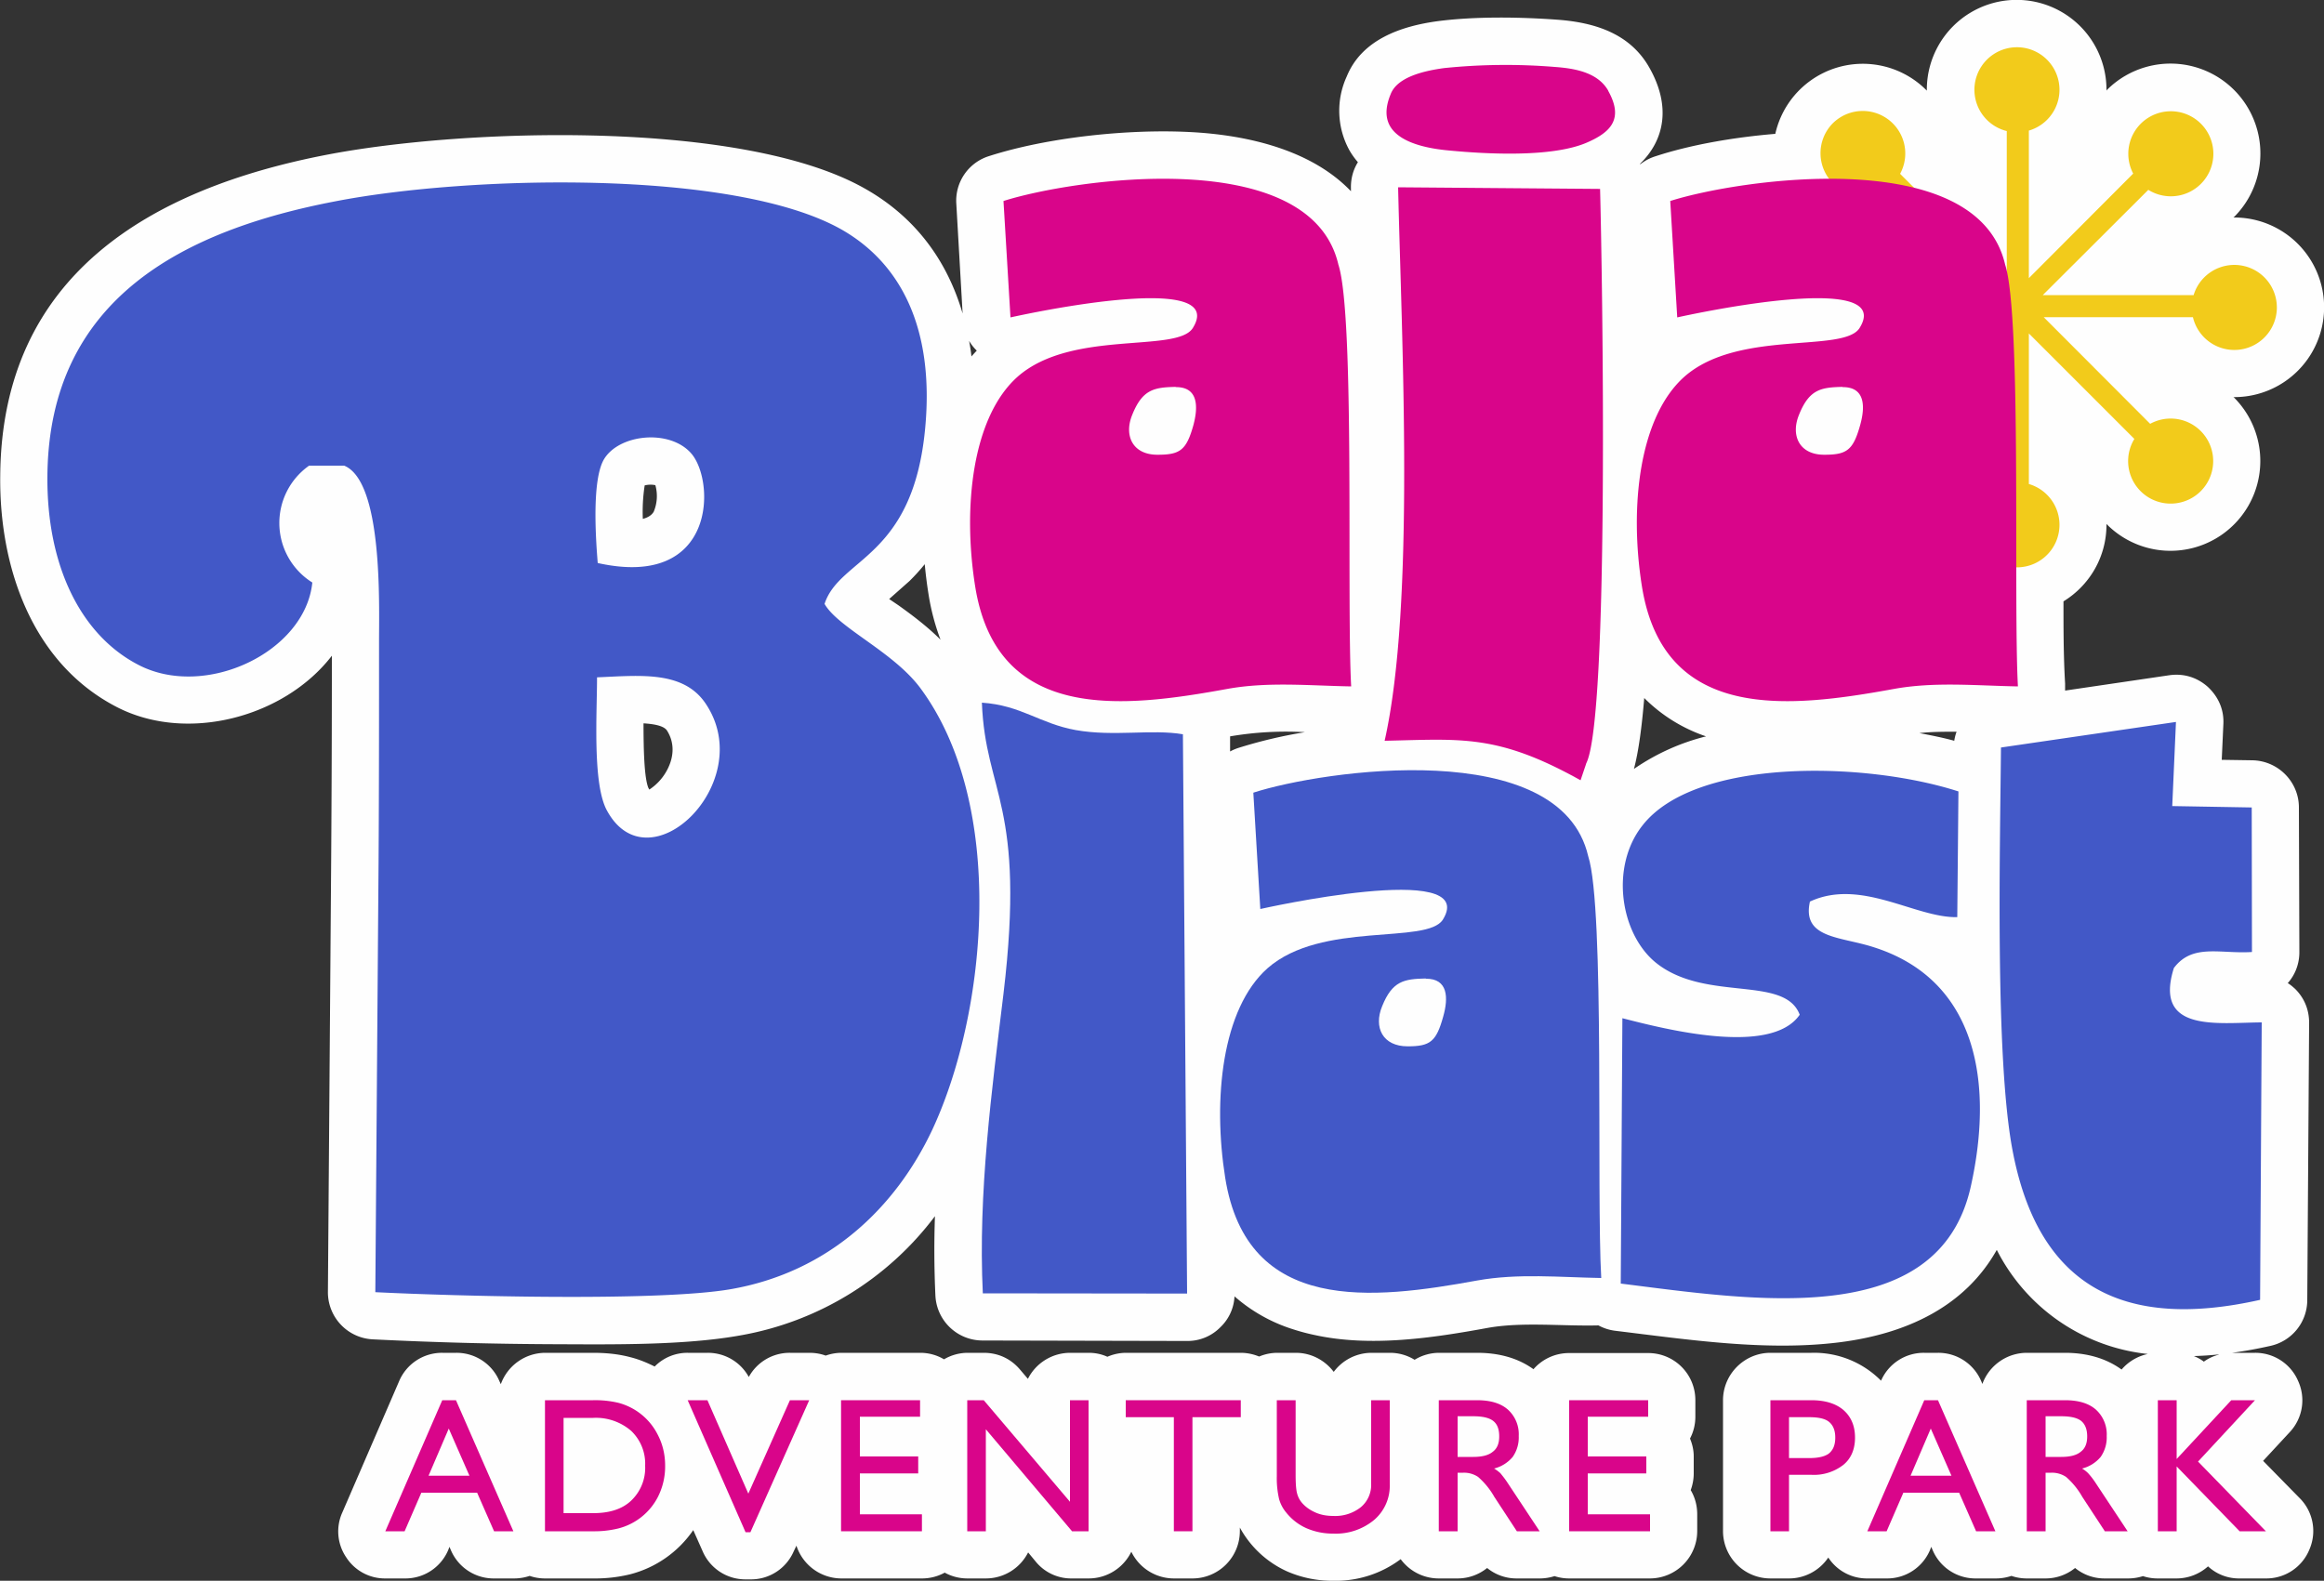
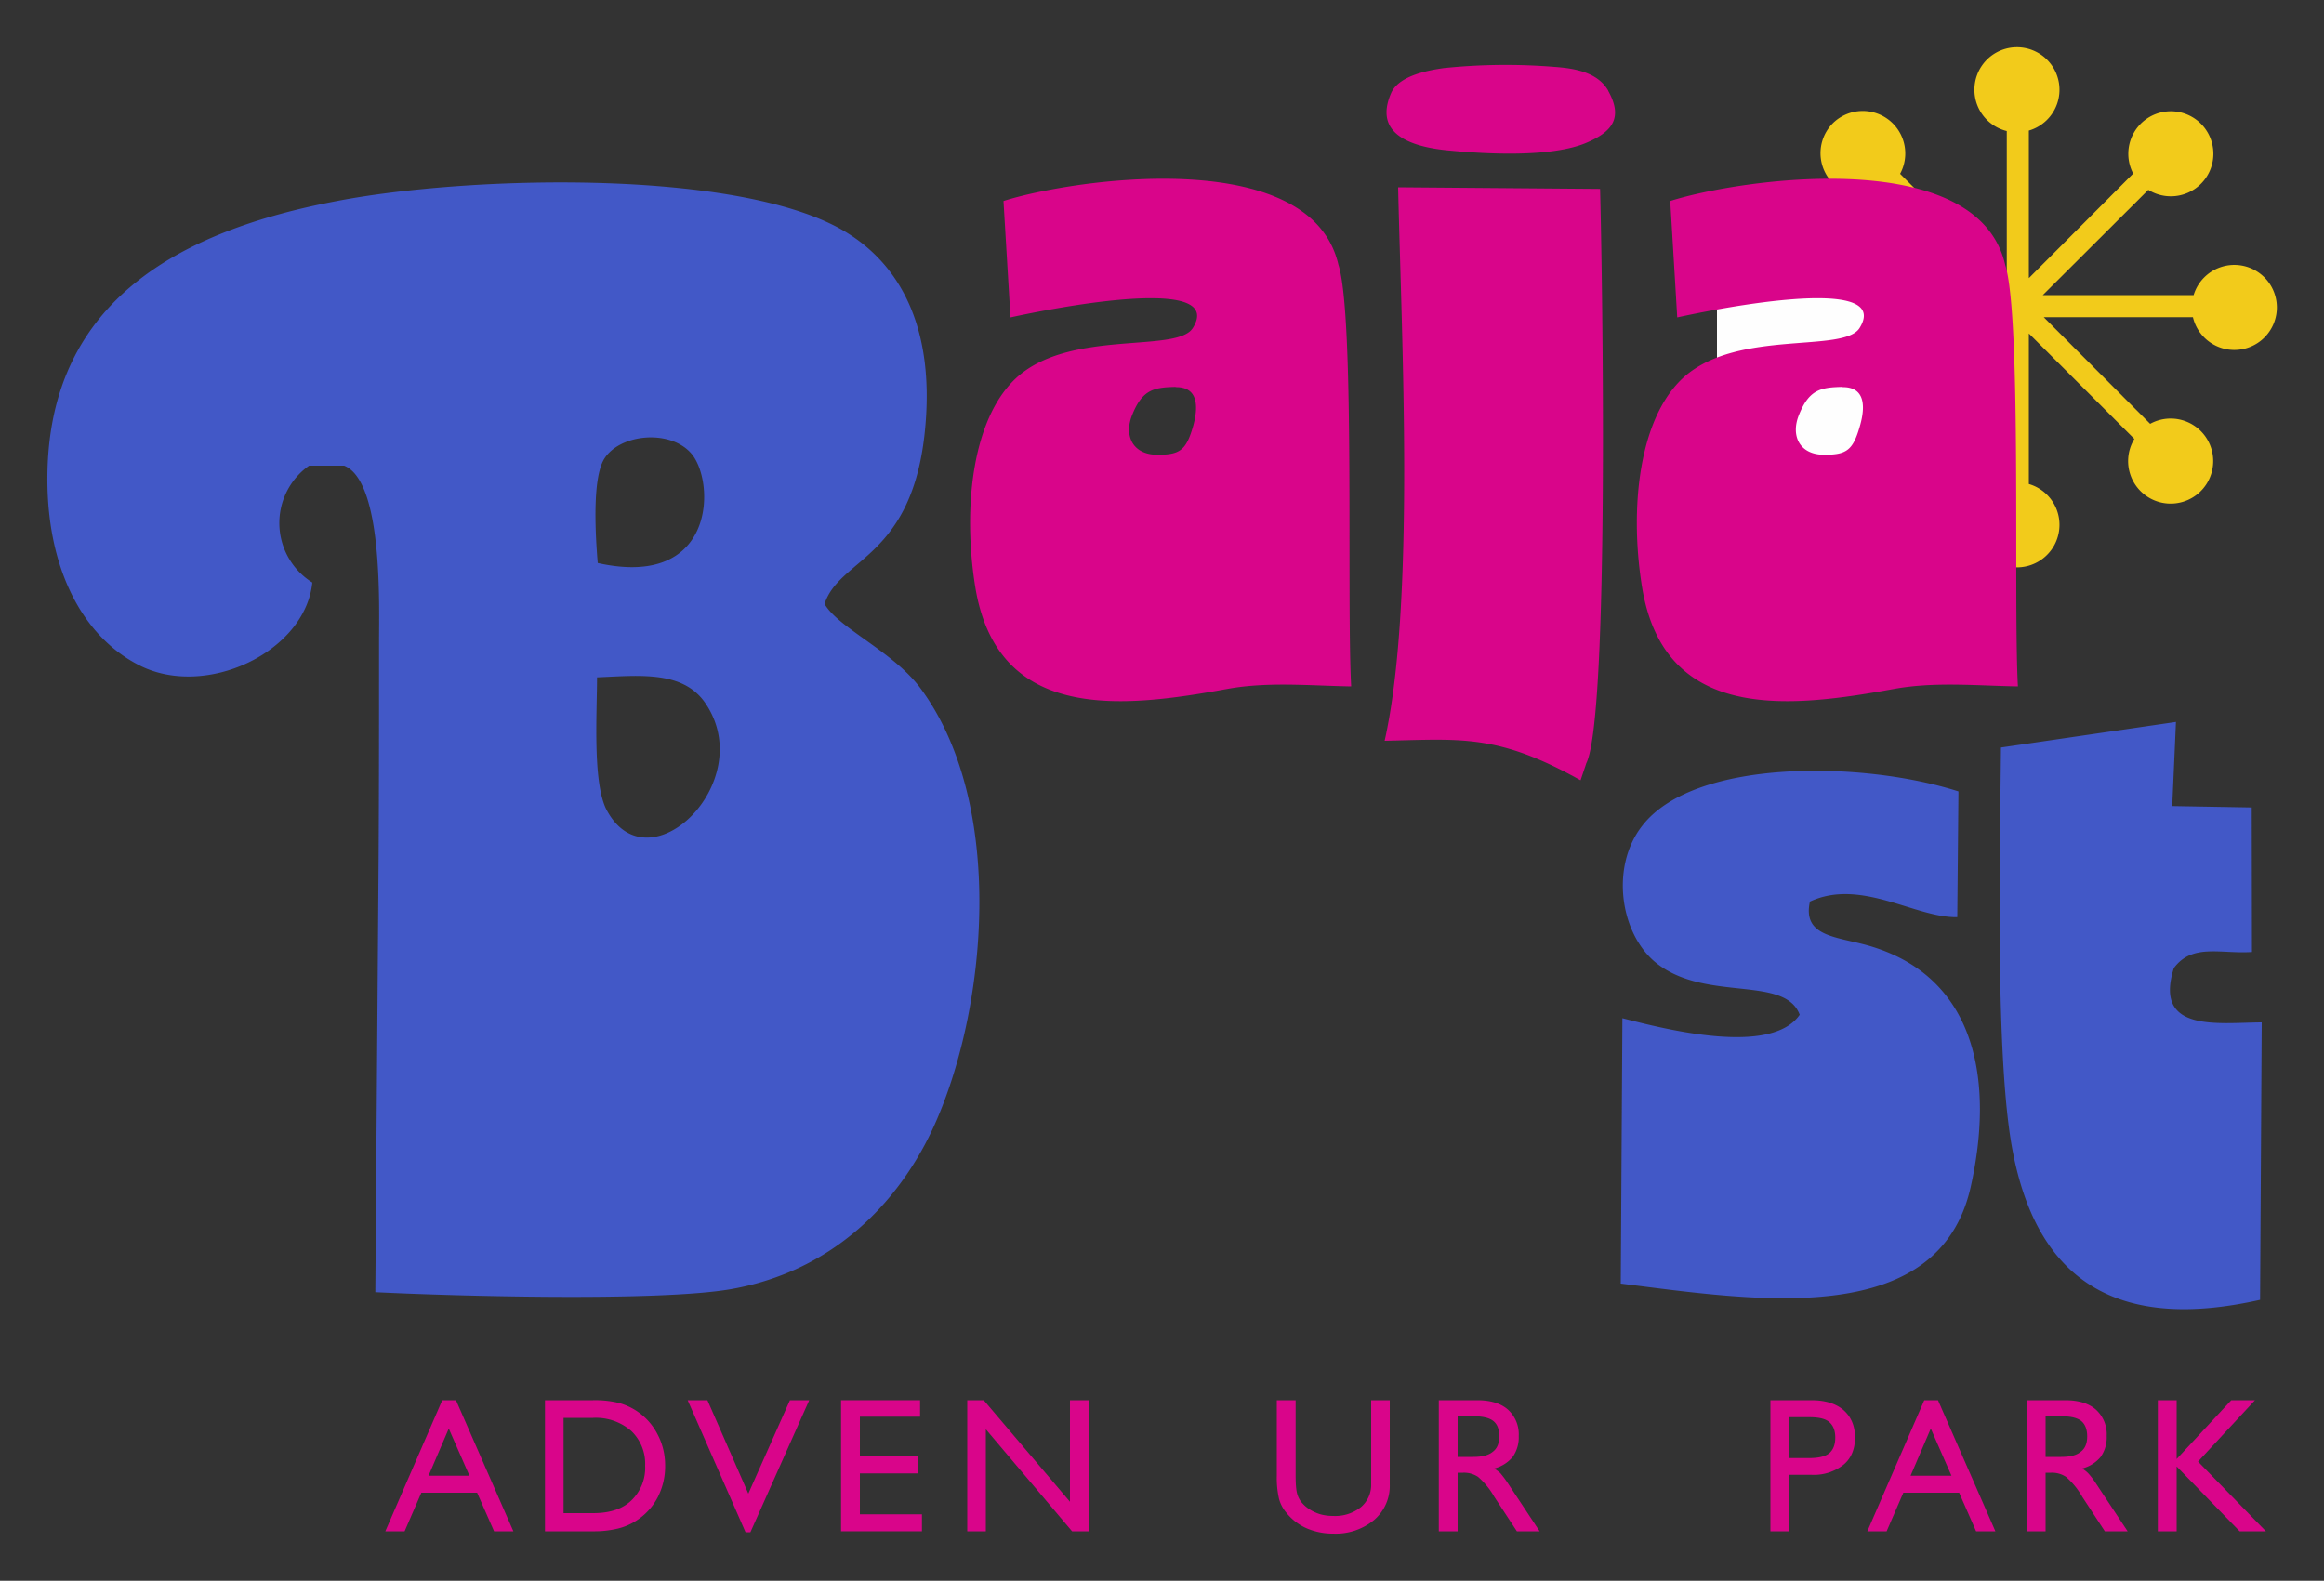
<svg xmlns="http://www.w3.org/2000/svg" xml:space="preserve" width="10cm" height="6.803cm" style="shape-rendering:geometricPrecision;text-rendering:geometricPrecision;image-rendering:optimizeQuality;fill-rule:evenodd;clip-rule:evenodd" version="1.0" viewBox="0 0 10 6.803">
  <rect x="0" y="0" width="10" height="6.803" fill="#333333" stroke="none" />
  <defs>
    <style>.fil0{fill:#fefefe}.fil1{fill:#4258c7}.fil2{fill:#d9058a;fill-rule:nonzero}</style>
  </defs>
  <g id="Capa_x0020_1">
-     <path d="m4.142 1.348-.027-.47a.201.201 0 0 1 .14-.206c.252-.081.597-.117.86-.104.252.012.528.077.698.255V.81c-.001-.042.01-.08.03-.112a.325.325 0 0 1-.037-.052.353.353 0 0 1-.011-.317c.065-.16.236-.217.392-.238.162-.021.354-.018.517-.006.158.012.31.059.393.206.093.164.067.31-.04.414l.001.002a.207.207 0 0 1 .067-.035c.15-.049.334-.081.514-.096a.386.386 0 0 1 .65-.188l.002.002V.386a.386.386 0 0 1 .773 0V.39l.002-.003a.386.386 0 0 1 .547.547L9.61.936h.004a.386.386 0 0 1 0 .773H9.61l.003.002a.386.386 0 0 1-.547.546l-.002-.002v.003c0 .14-.074.262-.185.33 0 .117 0 .237.007.354v.03l.448-.066c.062-.009.12.009.166.05.046.043.07.098.067.16l-.007.154.132.002c.11.002.2.092.2.203l.002.623c0 .05-.018.097-.05.133.012.007.022.016.032.025.04.04.06.09.06.146l-.008 1.193a.202.202 0 0 1-.158.197 1.95 1.95 0 0 1-.165.03h.098a.2.2 0 0 1 .186.122.2.2 0 0 1-.037.22l-.114.123.157.16a.2.2 0 0 1 .042.222.2.2 0 0 1-.187.124h-.113a.196.196 0 0 1-.136-.052.203.203 0 0 1-.135.052h-.081a.202.202 0 0 1-.064-.01.209.209 0 0 1-.066.01h-.098a.199.199 0 0 1-.128-.045.202.202 0 0 1-.127.045h-.08a.203.203 0 0 1-.067-.011.209.209 0 0 1-.069.011h-.083a.2.2 0 0 1-.187-.122l-.006-.014-.005.013a.2.2 0 0 1-.187.123h-.083a.198.198 0 0 1-.168-.09.204.204 0 0 1-.17.09h-.08a.204.204 0 0 1-.203-.203v-.564c0-.112.092-.204.204-.204h.176a.405.405 0 0 1 .3.12.2.2 0 0 1 .186-.12h.059a.2.2 0 0 1 .186.122l.005.012a.204.204 0 0 1 .191-.134h.165c.088 0 .173.021.243.072a.204.204 0 0 1 .113-.067.826.826 0 0 1-.65-.448c-.135.24-.382.361-.679.398-.315.039-.65-.012-.964-.05a.204.204 0 0 1-.071-.023c-.156.004-.329-.016-.478.011-.24.044-.505.083-.745.03a.878.878 0 0 1-.087-.023.7.7 0 0 1-.256-.143.196.196 0 0 1-.06.132.197.197 0 0 1-.144.06l-.88-.002a.203.203 0 0 1-.203-.193 4.196 4.196 0 0 1-.002-.342 1.336 1.336 0 0 1-.843.514c-.238.042-.544.038-.788.037a16.942 16.942 0 0 1-.788-.021.203.203 0 0 1-.193-.205l.014-1.86c.002-.292.003-.584.003-.877-.205.266-.625.377-.927.22-.366-.19-.505-.606-.5-.996.007-.86.643-1.233 1.405-1.38.59-.114 1.784-.152 2.311.143.226.126.36.318.425.54zm.028.119c.004.022.008.045.01.067a.646.646 0 0 1 .023-.025.203.203 0 0 1-.033-.042zm-.19.96a.878.878 0 0 1-.066.073l-.088.078.04.027c.063.045.126.093.181.148a.986.986 0 0 1-.052-.198 1.937 1.937 0 0 1-.016-.128zm1.313.742v.065a.21.21 0 0 1 .038-.016 2.05 2.05 0 0 1 .284-.067 1.432 1.432 0 0 0-.322.018zm1.738.14a.953.953 0 0 1 .31-.14.685.685 0 0 1-.266-.165c-.01.121-.024.229-.044.304zm1.228-.154c.053.01.103.02.15.033a.204.204 0 0 1 .01-.039c-.054 0-.108 0-.16.006zm1.288 2.674a1.493 1.493 0 0 1-.107.007c.015.006.03.014.043.024a.191.191 0 0 1 .064-.03zM2.766 2.233c.02-.005.038-.015.047-.031a.174.174 0 0 0 .007-.114.103.103 0 0 0-.046.001.746.746 0 0 0-.008.144zm.003.88c0 .113.003.235.021.278l.004.007a.228.228 0 0 0 .079-.089c.027-.054.03-.113-.003-.165-.013-.02-.053-.028-.1-.031zm3.829 2.78a.203.203 0 0 1 .154-.07h.34c.112 0 .203.09.203.203v.071a.202.202 0 0 1-.023.094c.01.024.016.05.016.077v.073c0 .025-.005.05-.013.072.018.03.028.066.028.104v.073a.204.204 0 0 1-.203.203h-.348a.202.202 0 0 1-.063-.01.21.21 0 0 1-.064.01h-.098a.199.199 0 0 1-.128-.045.202.202 0 0 1-.127.045h-.08a.203.203 0 0 1-.165-.083.465.465 0 0 1-.29.093.487.487 0 0 1-.198-.04.436.436 0 0 1-.204-.189v.016a.204.204 0 0 1-.204.203h-.08a.204.204 0 0 1-.183-.115.204.204 0 0 1-.184.115h-.071a.197.197 0 0 1-.156-.072l-.033-.04a.204.204 0 0 1-.182.112h-.08a.202.202 0 0 1-.097-.025.202.202 0 0 1-.098.025H3.62a.204.204 0 0 1-.193-.141l-.012.025a.2.2 0 0 1-.185.12h-.021a.2.2 0 0 1-.186-.122l-.04-.09a.472.472 0 0 1-.271.19.635.635 0 0 1-.159.018h-.207a.202.202 0 0 1-.067-.011.209.209 0 0 1-.069.011h-.083a.2.2 0 0 1-.187-.122l-.006-.014-.005.013a.2.2 0 0 1-.187.123h-.083a.198.198 0 0 1-.17-.092.198.198 0 0 1-.016-.192l.244-.564a.2.2 0 0 1 .187-.123h.059a.2.2 0 0 1 .186.122l.006.013a.204.204 0 0 1 .191-.135h.207c.054 0 .108.005.16.019.036.009.07.023.104.04a.197.197 0 0 1 .143-.059h.085a.2.2 0 0 1 .177.104.2.2 0 0 1 .178-.104h.083c.025 0 .048.004.07.012a.202.202 0 0 1 .067-.012h.34c.037 0 .072.01.102.028a.202.202 0 0 1 .101-.028h.07c.062 0 .116.025.156.072l.034.04a.204.204 0 0 1 .182-.112h.08c.029 0 .056.006.08.017a.202.202 0 0 1 .08-.017h.494c.028 0 .055.006.079.016a.202.202 0 0 1 .078-.016h.08c.066 0 .125.032.163.082a.203.203 0 0 1 .162-.082h.08c.039 0 .075.011.106.03a.202.202 0 0 1 .105-.03h.165c.087 0 .172.02.242.071z" class="fil0" />
    <path d="M2.569 2.915c.188-.008.375-.03.47.117.221.337-.248.79-.428.455-.062-.115-.042-.417-.042-.572zm.003-.492c-.01-.12-.024-.357.026-.445.064-.11.283-.133.376-.027.104.118.11.586-.402.472zm-1.228.084a.302.302 0 0 1-.014-.503h.151c.167.068.15.6.15.756 0 .314 0 .627-.002.941l-.014 1.86c.343.017 1.22.041 1.53-.013.423-.074.71-.353.867-.687.236-.507.32-1.398-.052-1.9-.117-.157-.352-.258-.412-.362.065-.2.381-.195.433-.757.04-.428-.104-.71-.363-.856-.465-.26-1.606-.23-2.173-.12C.79.991.211 1.285.204 2.047c-.004.388.144.686.391.814.287.15.719-.054.749-.355zM7.744 4.367c-.124.18-.583.061-.763.015l-.007 1.142c.57.071 1.367.204 1.506-.417.098-.439.033-.89-.422-1.032-.142-.045-.305-.037-.27-.195.22-.102.454.071.634.067l.005-.541c-.406-.131-1.134-.144-1.36.147-.142.18-.094.476.067.597.213.161.546.047.61.217zM8.61 3.219c-.004.445-.025 1.323.048 1.722.11.602.484.784 1.067.653L9.732 4.4c-.19.001-.466.045-.378-.234.08-.107.2-.06.336-.069l-.001-.622-.342-.006.016-.362-.753.11z" class="fil1" />
-     <path d="m4.228 5.566.88.001L5.09 3.16c-.134-.023-.297.011-.461-.018-.155-.028-.236-.107-.404-.118.015.392.19.437.093 1.252-.05.413-.11.858-.089 1.29z" class="fil1" />
    <path d="M1.844 6.351h.176l-.089-.203-.087.203zm-.186.239.245-.564h.059l.247.564h-.083l-.073-.166h-.24l-.072.166h-.083z" class="fil2" />
    <path id="_1" d="M2.552 6.102h-.127v.41h.127c.07 0 .125-.017.164-.054a.194.194 0 0 0 .06-.15.195.195 0 0 0-.06-.15.232.232 0 0 0-.164-.056zm0-.076a.43.43 0 0 1 .108.011.265.265 0 0 1 .17.137c.021.04.032.085.032.133a.29.29 0 0 1-.031.135.265.265 0 0 1-.171.136.434.434 0 0 1-.108.012h-.207v-.564h.207z" class="fil2" />
    <path id="_2" d="m3.208 6.594-.249-.568h.085l.176.402.179-.402h.083l-.253.568z" class="fil2" />
    <path id="_3" d="M3.619 6.59v-.564h.34v.071H3.7v.171h.251v.073H3.7v.176h.267v.073z" class="fil2" />
    <path id="_4" d="M4.162 6.59v-.564h.071l.371.437v-.437h.08v.564h-.071l-.371-.439v.439z" class="fil2" />
-     <path id="_5" d="M5.051 6.59v-.491h-.207v-.073h.495v.073h-.208v.491z" class="fil2" />
    <path id="_6" d="M5.495 6.026h.08v.323c0 .036.002.062.006.077a.1.1 0 0 0 .02.04c.016.019.036.033.059.043.022.01.048.015.077.015a.177.177 0 0 0 .119-.038.125.125 0 0 0 .044-.1v-.36h.08v.362a.193.193 0 0 1-.067.153.258.258 0 0 1-.176.059.284.284 0 0 1-.115-.023.23.23 0 0 1-.087-.067.156.156 0 0 1-.031-.058.396.396 0 0 1-.01-.1v-.326z" class="fil2" />
    <path id="_7" d="M6.191 6.59v-.564h.165c.057 0 .101.013.132.04a.143.143 0 0 1 .047.114.146.146 0 0 1-.026.09.153.153 0 0 1-.08.05c.01.006.018.012.027.02.008.01.019.023.032.043l.137.207h-.098l-.097-.148a.327.327 0 0 0-.07-.086.109.109 0 0 0-.064-.018h-.024v.252h-.08zm.081-.32h.067c.038 0 .066-.007.084-.022.019-.014.028-.036.028-.066 0-.031-.008-.053-.026-.067-.018-.014-.047-.02-.086-.02h-.067v.175z" class="fil2" />
-     <path id="_8" d="M6.752 6.59v-.564h.34v.071h-.26v.171h.252v.073h-.252v.176H7.1v.073z" class="fil2" />
    <path id="_9" d="M7.698 6.275h.087c.04 0 .068-.007.085-.02.018-.015.027-.037.027-.068 0-.031-.009-.053-.027-.068-.017-.014-.046-.02-.085-.02h-.087v.176zm-.08.315v-.564h.176c.059 0 .105.014.138.042.033.029.05.068.05.119 0 .05-.017.09-.05.117a.206.206 0 0 1-.138.043h-.096v.243h-.08z" class="fil2" />
    <path id="_10" d="M8.221 6.351h.176l-.089-.203-.087.203zm-.186.239.245-.564h.059l.247.564h-.083l-.073-.166h-.24l-.072.166h-.083z" class="fil2" />
    <path id="_11" d="M8.721 6.59v-.564h.165c.057 0 .101.013.132.04a.143.143 0 0 1 .047.114.146.146 0 0 1-.026.09.153.153 0 0 1-.08.05c.01.006.018.012.026.02.009.01.02.023.033.043l.137.207h-.098l-.097-.148a.327.327 0 0 0-.07-.086.109.109 0 0 0-.064-.018h-.024v.252h-.08zm.081-.32h.067c.038 0 .066-.007.084-.022.019-.014.028-.036.028-.066 0-.031-.009-.053-.026-.067-.018-.014-.047-.02-.086-.02h-.067v.175z" class="fil2" />
    <path id="_12" d="M9.285 6.59v-.564h.081v.253l.235-.253h.102l-.245.264.292.3h-.113l-.271-.279v.279z" class="fil2" />
-     <path d="M6.135 4.212c.096-.001.098.082.075.163-.03.108-.056.128-.153.128-.108 0-.147-.082-.11-.172.044-.11.095-.118.188-.12zm-.742-.8.03.5s.944-.213.786.045c-.068.11-.522.005-.755.21-.196.174-.236.563-.182.902.094.59.638.523 1.083.442.176-.032.358-.014.535-.011-.021-.361.016-1.593-.056-1.815-.12-.52-1.143-.37-1.44-.274z" class="fil1" />
    <path d="M7.886.531a.183.183 0 0 1 .29.217l.459.458V.564A.183.183 0 1 1 8.73.562v.635l.449-.45a.183.183 0 1 1 .065.07l-.454.453h.649a.183.183 0 1 1-.003.095h-.642l.458.459a.183.183 0 1 1-.068.065l-.454-.454v.648a.183.183 0 1 1-.095-.002v-.655l-.463.463a.183.183 0 1 1-.069-.065l.458-.459H7.92a.183.183 0 1 1-.002-.095h.648L8.111.816a.183.183 0 0 1-.225-.285z" style="fill:#f2cb1b" />
    <path d="M7.388.958h1.076v1.614H7.388z" class="fil0" />
    <path d="M7.928 1.666c.097-.001.099.082.076.164-.03.107-.057.127-.153.127-.108.001-.147-.082-.11-.172.044-.11.095-.118.187-.12zm-.741-.8.03.5s.944-.213.785.045c-.067.11-.521.005-.754.21-.196.174-.237.563-.183.902.094.59.639.523 1.084.442.175-.032.357-.014.534-.011-.02-.361.017-1.593-.055-1.815C8.508.62 7.485.77 7.187.865zm-2.128.8c.096-.001.098.082.076.164-.03.107-.057.127-.153.127-.108.001-.147-.082-.11-.172.044-.11.095-.118.187-.12zm-.741-.8.03.5s.944-.213.785.045c-.067.11-.521.005-.754.21-.196.174-.237.563-.183.902.094.59.639.523 1.084.442.175-.032.357-.014.534-.011-.02-.361.017-1.593-.055-1.815C5.639.62 4.616.77 4.318.865zM6.92.39C6.874.31 6.773.294 6.689.288a2.598 2.598 0 0 0-.475.005c-.073.01-.2.034-.23.112-.025.06-.022.105-.002.139.045.076.176.097.257.104.158.015.436.03.586-.033.108-.046.162-.104.095-.224zm-.095 2.896c.101-.194.07-2.1.06-2.473L6.016.806c.015.662.074 1.793-.058 2.382.33-.007.485-.03.843.17l.024-.071z" style="fill:#d9058a" />
  </g>
</svg>